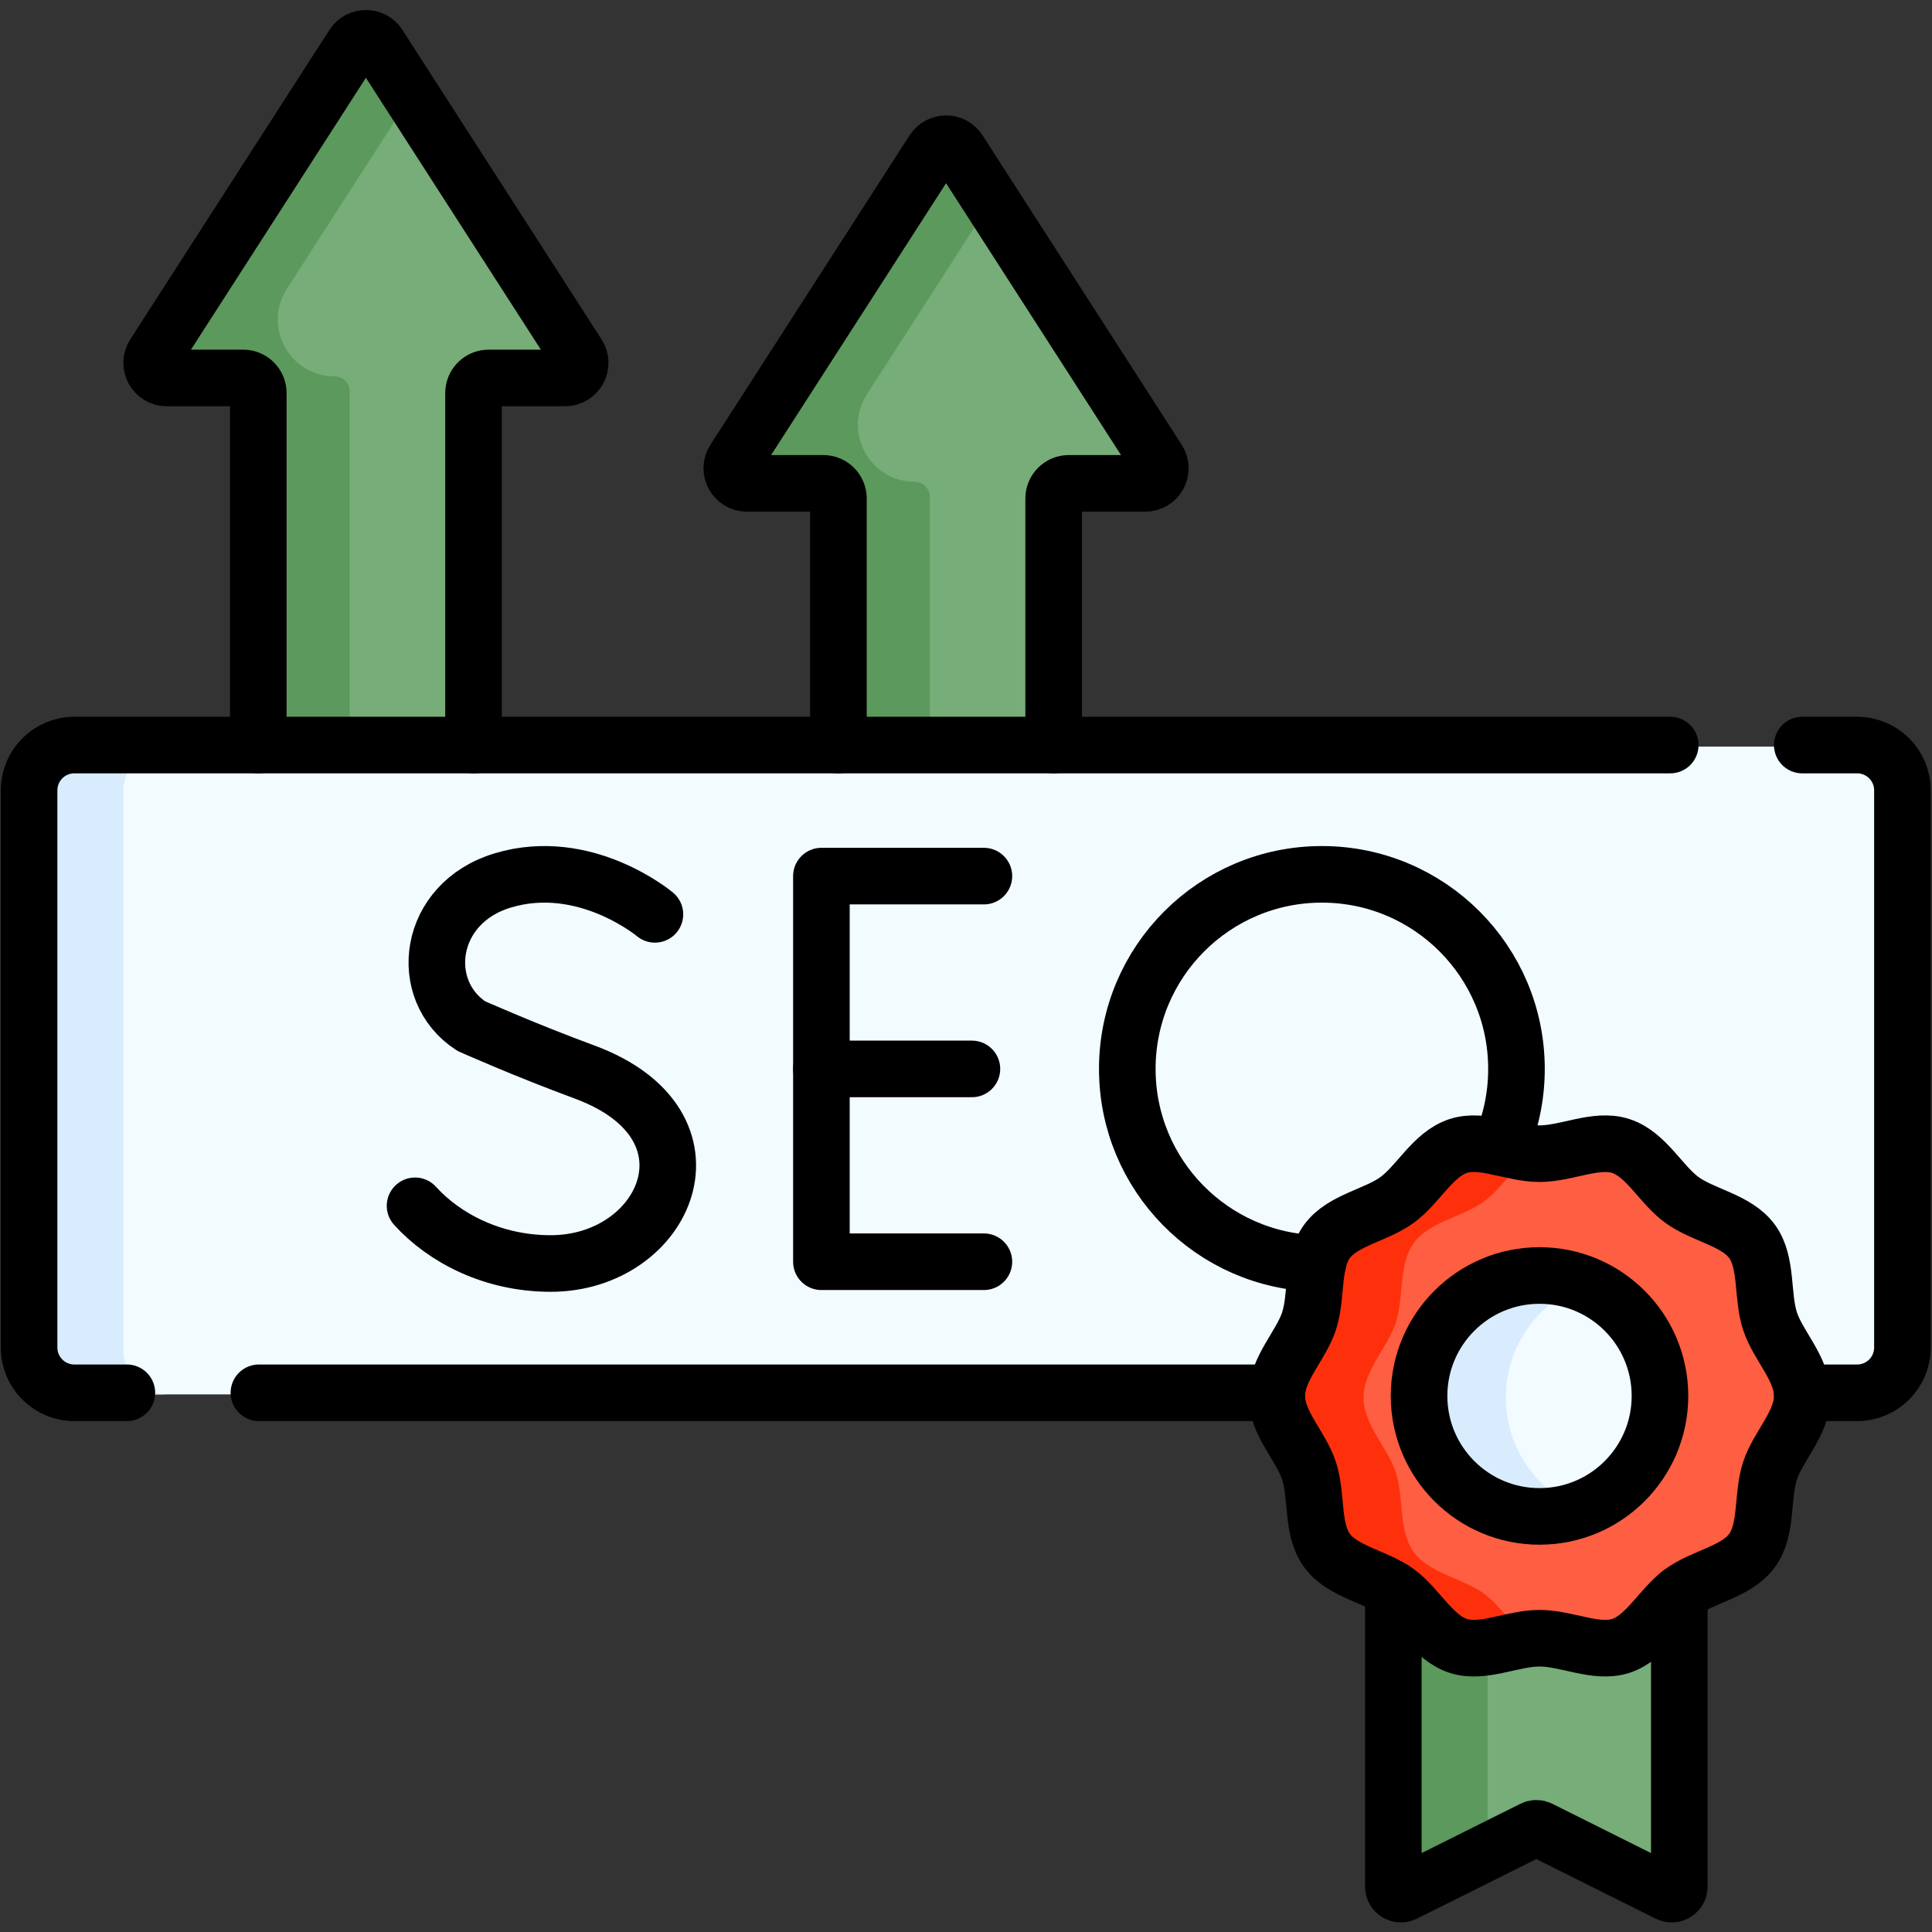
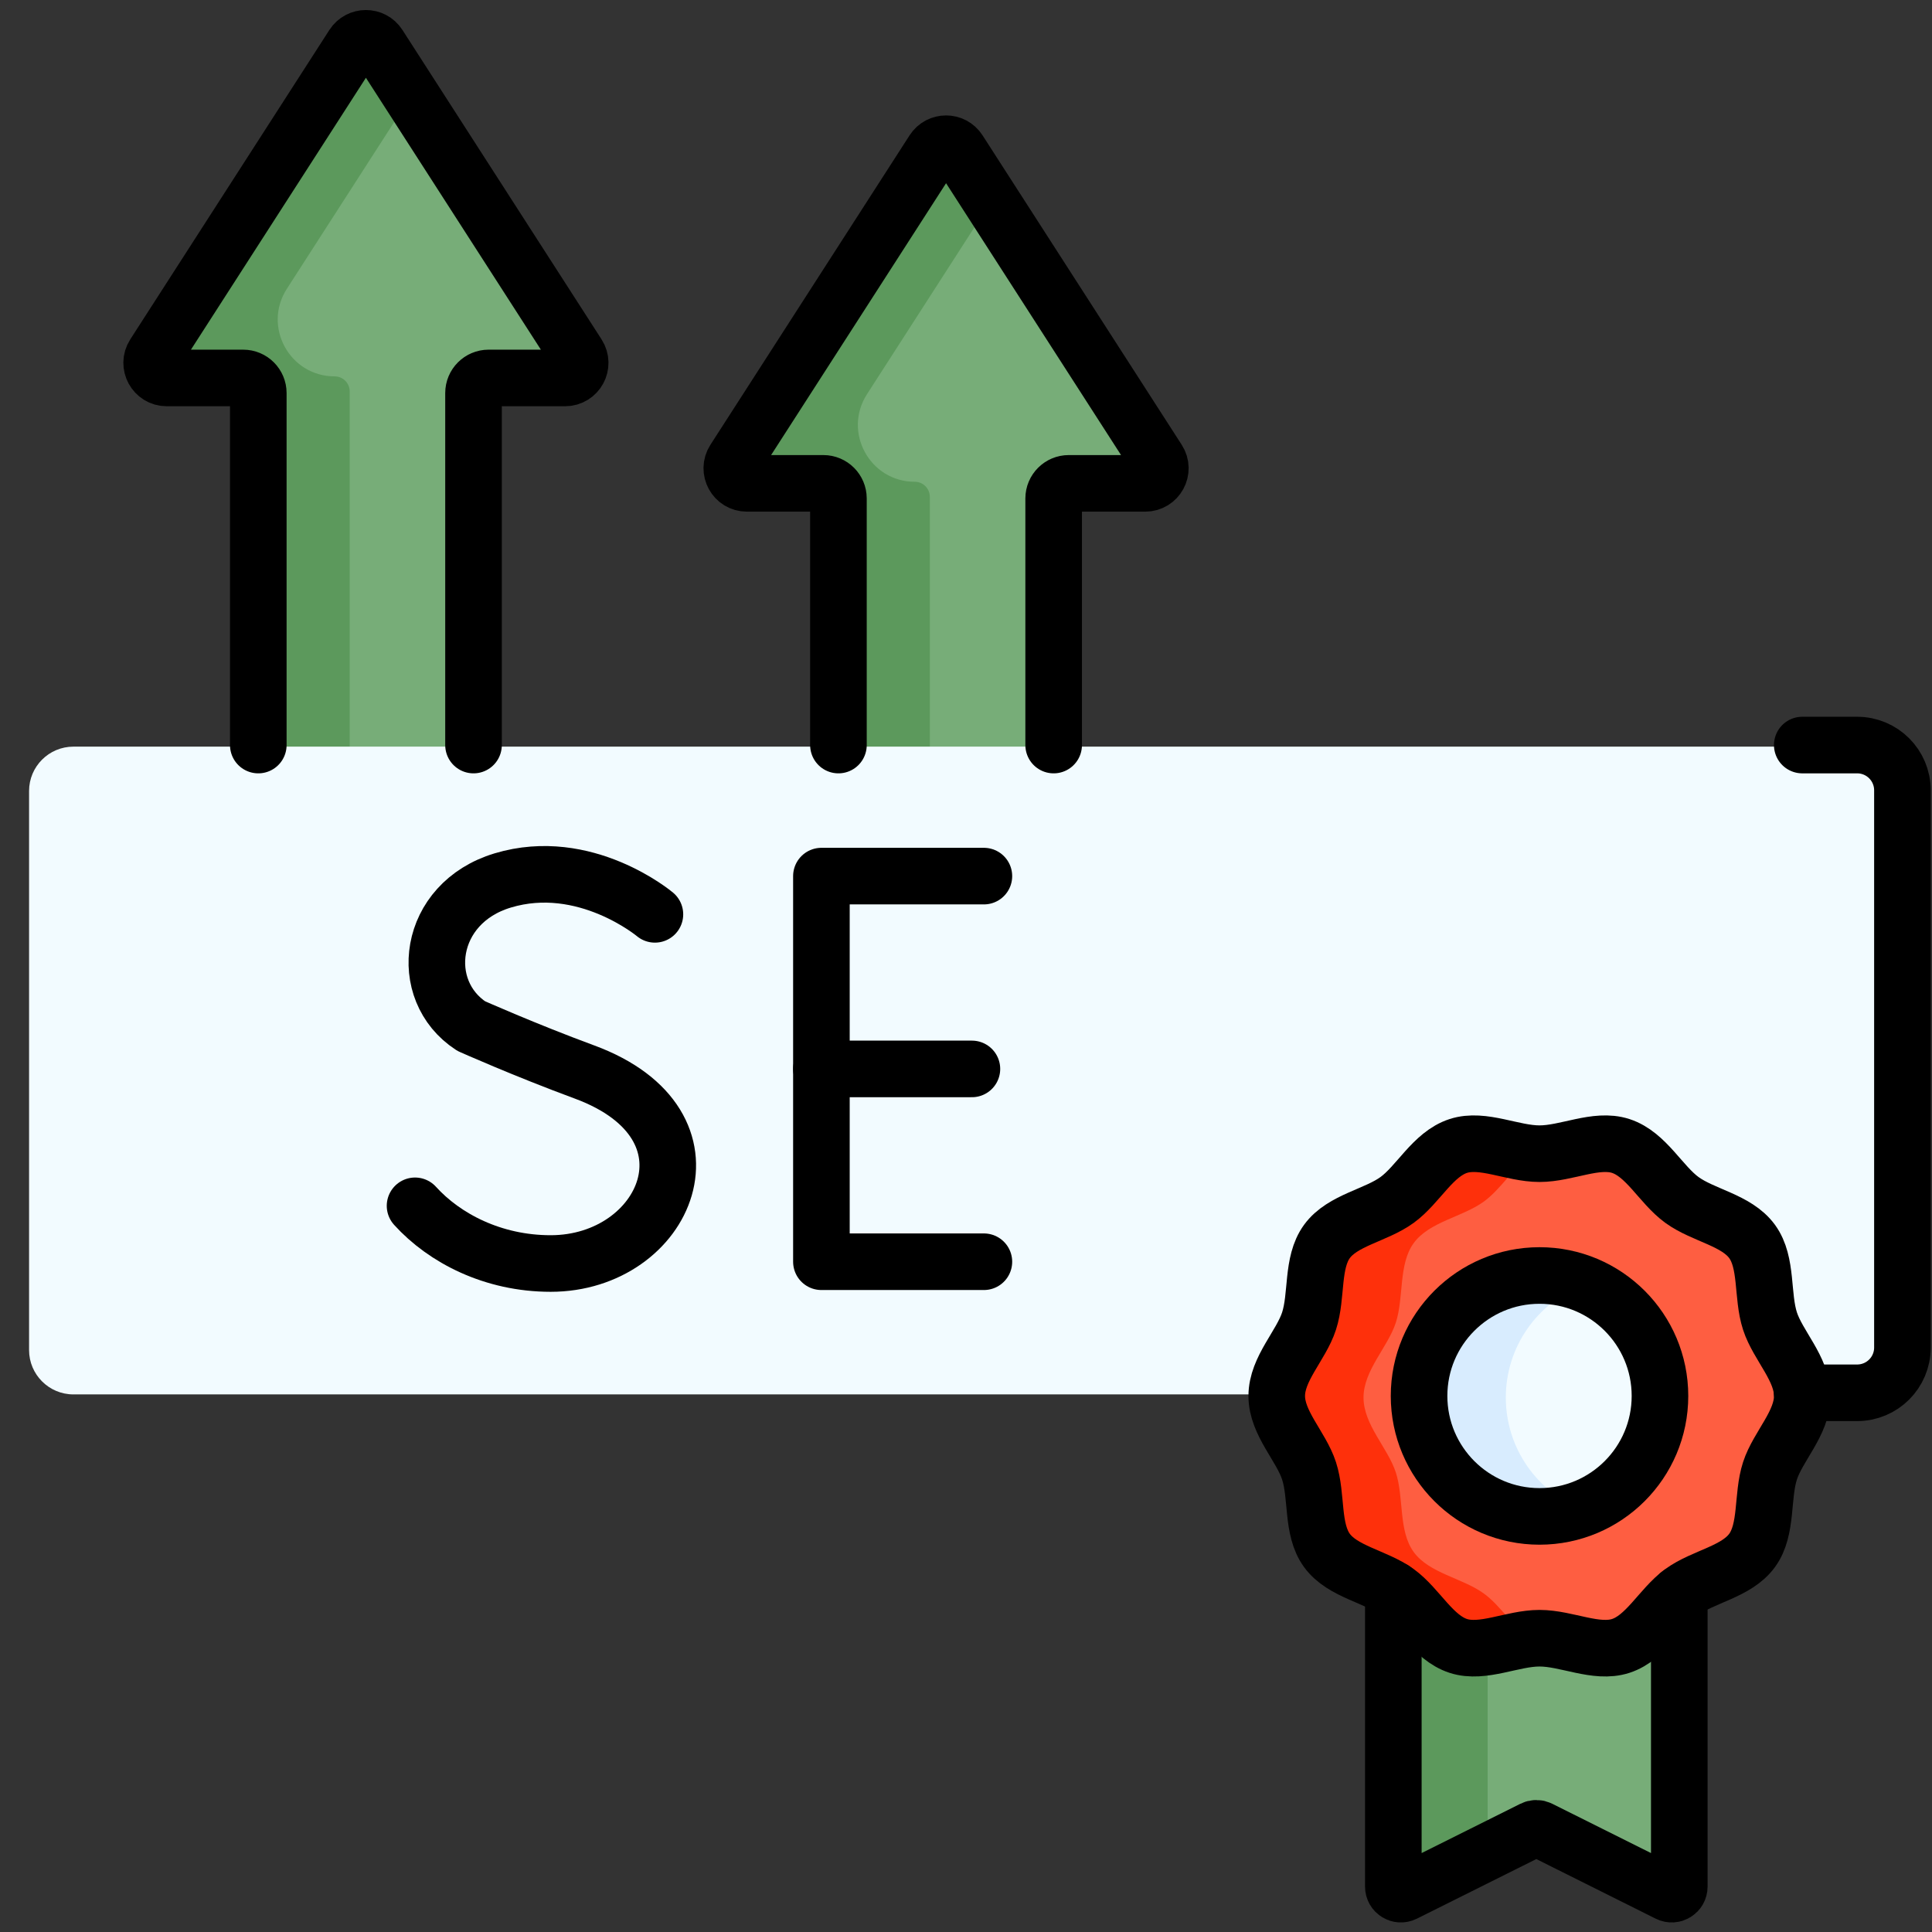
<svg xmlns="http://www.w3.org/2000/svg" version="1.1" width="512" height="512" x="0" y="0" viewBox="0 0 682.667 682.667" style="enable-background:new 0 0 512 512" xml:space="preserve" class="">
  <rect x="0" y="0" width="682.667" height="682.667" fill="#333333" stroke="none" />
  <g>
    <defs id="defs2755">
      <clipPath id="clipPath2765">
        <path d="M 0,512 H 512 V 0 H 0 Z" id="path2763" fill="#000000" data-original="#000000" />
      </clipPath>
    </defs>
    <g id="g2757" transform="matrix(1.333,0,0,-1.333,0,682.667)">
      <g id="g2759">
        <g id="g2761" clip-path="url(#clipPath2765)">
          <g id="g2767" transform="translate(67.699,408.364)">
            <path d="m 0,0 v -143.815 c 0,-2.209 1.791,-4 4,-4 h 49.05 c 2.209,0 4,1.791 4,4 V 0 c 0,2.209 1.791,4 4,4 h 20.268 c 3.165,0 5.077,3.503 3.364,6.165 L 31.889,92.197 c -1.576,2.447 -5.153,2.447 -6.728,0 L -27.633,10.165 C -29.346,7.503 -27.435,4 -24.269,4 H -4 C -1.791,4 0,2.209 0,0" style="fill-opacity:1;fill-rule:nonzero;stroke:none" id="path2769" fill="#77ad78" data-original="#c9f6b0" class="" />
          </g>
          <g id="g2771" transform="translate(96.698,260.553)">
            <path d="m 0,0 h -25 c -2.21,0 -4,1.79 -4,4 v 143.81 c 0,2.21 -1.79,4 -4,4 h -20.271 c -3.16,0 -5.07,3.5 -3.359,6.17 l 52.789,82.03 c 1.58,2.44 5.151,2.44 6.731,0 l 9.139,-14.2 -32.689,-50.79 C -27.11,165 -19.92,151.81 -8,151.81 c 1.1,0 2.1,-0.45 2.83,-1.17 0.72,-0.73 1.17,-1.73 1.17,-2.83 V 4 C -4,1.79 -2.21,0 0,0" style="fill-opacity:1;fill-rule:nonzero;stroke:none" id="path2773" fill="#5c995c" data-original="#9be69d" class="" />
          </g>
          <g id="g2775" transform="translate(221.481,380.422)">
            <path d="m 0,0 v -143.815 c 0,-2.209 1.791,-4 4,-4 h 49.05 c 2.209,0 4,1.791 4,4 V 0 c 0,2.209 1.791,4 4,4 h 20.268 c 3.166,0 5.078,3.503 3.365,6.165 L 31.889,92.196 c -1.576,2.448 -5.153,2.448 -6.728,0 L -27.632,10.165 C -29.345,7.503 -27.434,4 -24.269,4 H -4 C -1.791,4 0,2.209 0,0" style="fill-opacity:1;fill-rule:nonzero;stroke:none" id="path2777" fill="#77ad78" data-original="#c9f6b0" class="" />
          </g>
          <g id="g2779" transform="translate(250.477,232.603)">
            <path d="m 0,0 h -25 c -2.21,0 -4,1.79 -4,4 v 143.82 c 0,2.21 -1.79,4 -4,4 h -20.26 c -3.17,0 -5.08,3.5 -3.37,6.16 l 52.79,82.03 c 1.58,2.45 5.16,2.45 6.731,0 l 9.139,-14.19 -32.689,-50.79 c -6.45,-10.02 0.75,-23.21 12.659,-23.21 1.101,0 2.101,-0.45 2.83,-1.17 0.721,-0.73 1.17,-1.73 1.17,-2.83 L -4,4 C -4,1.79 -2.21,0 0,0" style="fill-opacity:1;fill-rule:nonzero;stroke:none" id="path2781" fill="#5c995c" data-original="#9be69d" class="" />
          </g>
          <g id="g2783" transform="translate(442.251,9.817)">
            <path d="m 0,0 -34.116,17.034 c -0.563,0.281 -1.224,0.281 -1.786,0 L -70.019,0 c -1.33,-0.664 -2.893,0.303 -2.893,1.789 V 89.088 H 2.894 V 1.789 C 2.894,0.303 1.33,-0.664 0,0" style="fill-opacity:1;fill-rule:nonzero;stroke:none" id="path2785" fill="#77ad78" data-original="#c9f6b0" class="" />
          </g>
          <g id="g2787" transform="translate(369.337,98.901)">
            <path d="M 0,0 H 25 V -78.05 L 2.9,-89.08 C 1.57,-89.75 0,-88.78 0,-87.29 Z" style="fill-opacity:1;fill-rule:nonzero;stroke:none" id="path2789" fill="#5c995c" data-original="#9be69d" class="" />
          </g>
          <g id="g2791" transform="translate(492.532,142.503)">
            <path d="m 0,0 h -473.064 c -6.496,0 -11.762,5.266 -11.762,11.761 v 148.186 c 0,6.495 5.266,11.761 11.762,11.761 H 0 c 6.495,0 11.762,-5.266 11.762,-11.761 V 11.761 C 11.762,5.266 6.495,0 0,0" style="fill-opacity:1;fill-rule:nonzero;stroke:none" id="path2793" fill="#f2fbff" data-original="#f2fbff" />
          </g>
          <g id="g2795" transform="translate(44.467,142.501)">
-             <path d="m 0,0 h -25 c -6.49,0 -11.76,5.27 -11.76,11.76 v 148.19 c 0,6.49 5.27,11.76 11.76,11.76 H 0 c -6.49,0 -11.76,-5.27 -11.76,-11.76 V 11.76 C -11.76,5.27 -6.49,0 0,0" style="fill-opacity:1;fill-rule:nonzero;stroke:none" id="path2797" fill="#d8ecfe" data-original="#d8ecfe" />
+             <path d="m 0,0 c -6.49,0 -11.76,5.27 -11.76,11.76 v 148.19 c 0,6.49 5.27,11.76 11.76,11.76 H 0 c -6.49,0 -11.76,-5.27 -11.76,-11.76 V 11.76 C -11.76,5.27 -6.49,0 0,0" style="fill-opacity:1;fill-rule:nonzero;stroke:none" id="path2797" fill="#d8ecfe" data-original="#d8ecfe" />
          </g>
          <g id="g2799" transform="translate(477.743,141.671)">
            <path d="m 0,0 c 0,-7.221 -6.446,-13.335 -8.562,-19.851 -2.192,-6.753 -0.647,-15.474 -4.737,-21.094 -4.132,-5.677 -12.931,-6.883 -18.608,-11.014 -5.62,-4.091 -9.464,-12.11 -16.217,-14.303 -6.516,-2.115 -14.309,2.044 -21.529,2.044 -7.221,0 -15.014,-4.159 -21.53,-2.044 -6.753,2.193 -10.596,10.213 -16.216,14.303 -5.678,4.132 -14.477,5.337 -18.609,11.014 -4.09,5.621 -2.545,14.341 -4.737,21.094 -2.115,6.516 -8.562,12.63 -8.562,19.851 0,7.221 6.447,13.335 8.562,19.851 2.193,6.753 0.647,15.474 4.738,21.094 4.132,5.677 12.931,6.883 18.608,11.014 5.621,4.091 9.463,12.11 16.216,14.303 6.516,2.115 14.309,-2.044 21.53,-2.044 7.22,0 15.014,4.159 21.53,2.044 6.752,-2.193 10.596,-10.213 16.217,-14.303 5.677,-4.132 14.475,-5.337 18.607,-11.014 4.091,-5.621 2.545,-14.341 4.737,-21.094 C -6.446,13.335 0,7.221 0,0" style="fill-opacity:1;fill-rule:nonzero;stroke:none" id="path2801" fill="#fe5e41" data-original="#fd9aa0" class="" />
          </g>
          <g id="g2803" transform="translate(369.997,161.521)">
            <path d="m 0,0 c -2.11,-6.51 -8.56,-12.63 -8.56,-19.85 0,-7.22 6.45,-13.34 8.56,-19.85 2.19,-6.75 0.65,-15.47 4.74,-21.1 4.13,-5.67 12.93,-6.88 18.61,-11.01 4.51,-3.28 7.87,-9.09 12.51,-12.38 -6.57,-0.67 -13.45,-3.82 -19.3,-1.92 -6.75,2.19 -10.59,10.21 -16.21,14.3 -5.68,4.13 -14.48,5.34 -18.61,11.01 -4.09,5.63 -2.55,14.35 -4.74,21.1 -2.11,6.51 -8.56,12.63 -8.56,19.85 0,7.22 6.45,13.34 8.56,19.85 2.19,6.75 0.65,15.47 4.74,21.09 4.13,5.68 12.93,6.89 18.61,11.02 5.62,4.09 9.46,12.11 16.21,14.3 5.85,1.9 12.73,-1.25 19.3,-1.92 -4.64,-3.29 -8,-9.1 -12.51,-12.38 C 17.67,27.98 8.87,26.77 4.74,21.09 0.65,15.47 2.19,6.75 0,0" style="fill-opacity:1;fill-rule:nonzero;stroke:none" id="path2805" fill="#fe300b" data-original="#fd8087" class="" />
          </g>
          <g id="g2807" transform="translate(440.019,141.671)">
            <path d="m 0,0 c 0,-17.634 -14.296,-31.929 -31.93,-31.929 -17.633,0 -31.928,14.295 -31.928,31.929 0,17.634 14.295,31.929 31.928,31.929 C -14.296,31.929 0,17.634 0,0" style="fill-opacity:1;fill-rule:nonzero;stroke:none" id="path2809" fill="#f2fbff" data-original="#f2fbff" />
          </g>
          <g id="g2811" transform="translate(419.587,111.871)">
            <path d="m 0,0 c -3.57,-1.38 -7.439,-2.13 -11.5,-2.13 -17.63,0 -31.93,14.3 -31.93,31.93 0,17.63 14.3,31.93 31.93,31.93 4.061,0 7.93,-0.75 11.5,-2.13 C -11.95,54.98 -20.43,43.38 -20.43,29.8 -20.43,16.22 -11.95,4.62 0,0" style="fill-opacity:1;fill-rule:nonzero;stroke:none" id="path2813" fill="#d8ecfe" data-original="#d8ecfe" />
          </g>
          <g id="g2815" transform="translate(338.47,142.931)">
-             <path d="M 0,0 H -269.84" style="stroke-width:15;stroke-linecap:round;stroke-linejoin:round;stroke-miterlimit:10;stroke-dasharray:none;stroke-opacity:1" id="path2817" fill="none" stroke="#000000" stroke-width="15" stroke-linecap="round" stroke-linejoin="round" stroke-miterlimit="10" stroke-dasharray="none" stroke-opacity="" data-original="#000000" />
-           </g>
+             </g>
          <g id="g2819" transform="translate(477.74,314.631)">
            <path d="m 0,0 h 14.55 c 6.63,0 12,-5.37 12,-12 v -147.7 c 0,-6.63 -5.37,-12 -12,-12 H -0.03" style="stroke-width:15;stroke-linecap:round;stroke-linejoin:round;stroke-miterlimit:10;stroke-dasharray:none;stroke-opacity:1" id="path2821" fill="none" stroke="#000000" stroke-width="15" stroke-linecap="round" stroke-linejoin="round" stroke-miterlimit="10" stroke-dasharray="none" stroke-opacity="" data-original="#000000" />
          </g>
          <g id="g2823" transform="translate(33.63,142.931)">
-             <path d="m 0,0 h -13.92 c -6.63,0 -12,5.37 -12,12 v 147.7 c 0,6.63 5.37,12 12,12 h 423.03" style="stroke-width:15;stroke-linecap:round;stroke-linejoin:round;stroke-miterlimit:10;stroke-dasharray:none;stroke-opacity:1" id="path2825" fill="none" stroke="#000000" stroke-width="15" stroke-linecap="round" stroke-linejoin="round" stroke-miterlimit="10" stroke-dasharray="none" stroke-opacity="" data-original="#000000" />
-           </g>
+             </g>
          <g id="g2827" transform="translate(260.808,279.892)">
            <path d="M 0,0 H -43.071 V -102.22 H 0" style="stroke-width:15;stroke-linecap:round;stroke-linejoin:round;stroke-miterlimit:10;stroke-dasharray:none;stroke-opacity:1" id="path2829" fill="none" stroke="#000000" stroke-width="15" stroke-linecap="round" stroke-linejoin="round" stroke-miterlimit="10" stroke-dasharray="none" stroke-opacity="" data-original="#000000" />
          </g>
          <g id="g2831" transform="translate(257.632,228.782)">
            <path d="M 0,0 H -39.896" style="stroke-width:15;stroke-linecap:round;stroke-linejoin:round;stroke-miterlimit:10;stroke-dasharray:none;stroke-opacity:1" id="path2833" fill="none" stroke="#000000" stroke-width="15" stroke-linecap="round" stroke-linejoin="round" stroke-miterlimit="10" stroke-dasharray="none" stroke-opacity="" data-original="#000000" />
          </g>
          <g id="g2835" transform="translate(173.603,269.758)">
            <path d="m 0,0 c 0,0 -18.512,15.561 -40.341,8.984 -20.044,-6.037 -22.847,-29.15 -8.347,-38.604 0,0 14.23,-6.348 30.012,-12.169 37.991,-14.013 21.626,-50.768 -8.958,-50.768 -15.315,0 -28.169,6.707 -35.949,15.292" style="stroke-width:15;stroke-linecap:round;stroke-linejoin:round;stroke-miterlimit:10;stroke-dasharray:none;stroke-opacity:1" id="path2837" fill="none" stroke="#000000" stroke-width="15" stroke-linecap="round" stroke-linejoin="round" stroke-miterlimit="10" stroke-dasharray="none" stroke-opacity="" data-original="#000000" />
          </g>
          <g id="g2839" transform="translate(397.62,208.011)">
-             <path d="m 0,0 c 2.81,6.36 4.36,13.38 4.36,20.77 0,28.49 -23.09,51.58 -51.58,51.58 -28.49,0 -51.58,-23.09 -51.58,-51.58 0,-28.13 22.51,-50.99 50.5,-51.56" style="stroke-width:15;stroke-linecap:round;stroke-linejoin:round;stroke-miterlimit:10;stroke-dasharray:none;stroke-opacity:1" id="path2841" fill="none" stroke="#000000" stroke-width="15" stroke-linecap="round" stroke-linejoin="round" stroke-miterlimit="10" stroke-dasharray="none" stroke-opacity="" data-original="#000000" />
-           </g>
+             </g>
          <g id="g2843" transform="translate(440.019,142.095)">
            <path d="m 0,0 c 0,-17.634 -14.296,-31.929 -31.93,-31.929 -17.633,0 -31.928,14.295 -31.928,31.929 0,17.634 14.295,31.929 31.928,31.929 C -14.296,31.929 0,17.634 0,0 Z" style="stroke-width:15;stroke-linecap:round;stroke-linejoin:round;stroke-miterlimit:10;stroke-dasharray:none;stroke-opacity:1" id="path2845" fill="none" stroke="#000000" stroke-width="15" stroke-linecap="round" stroke-linejoin="round" stroke-miterlimit="10" stroke-dasharray="none" stroke-opacity="" data-original="#000000" />
          </g>
          <g id="g2847" transform="translate(477.743,142.095)">
            <path d="m 0,0 c 0,-7.221 -6.446,-13.335 -8.562,-19.851 -2.192,-6.753 -0.647,-15.474 -4.737,-21.094 -4.132,-5.677 -12.931,-6.883 -18.608,-11.014 -5.62,-4.091 -9.464,-12.11 -16.217,-14.303 -6.516,-2.115 -14.309,2.044 -21.529,2.044 -7.221,0 -15.014,-4.159 -21.53,-2.044 -6.753,2.193 -10.596,10.212 -16.216,14.303 -5.678,4.132 -14.477,5.337 -18.609,11.014 -4.09,5.621 -2.545,14.341 -4.737,21.094 -2.115,6.516 -8.562,12.63 -8.562,19.851 0,7.221 6.447,13.335 8.562,19.851 2.193,6.753 0.647,15.473 4.738,21.094 4.132,5.677 12.931,6.883 18.608,11.014 5.621,4.091 9.463,12.11 16.216,14.303 6.516,2.115 14.309,-2.044 21.53,-2.044 7.22,0 15.014,4.159 21.53,2.044 6.752,-2.193 10.596,-10.213 16.217,-14.303 5.677,-4.132 14.475,-5.337 18.607,-11.014 4.091,-5.621 2.545,-14.341 4.737,-21.094 C -6.446,13.335 0,7.221 0,0 Z" style="stroke-width:15;stroke-linecap:round;stroke-linejoin:round;stroke-miterlimit:10;stroke-dasharray:none;stroke-opacity:1" id="path2849" fill="none" stroke="#000000" stroke-width="15" stroke-linecap="round" stroke-linejoin="round" stroke-miterlimit="10" stroke-dasharray="none" stroke-opacity="" data-original="#000000" />
          </g>
          <g id="g2851" transform="translate(445.14,89.591)">
            <path d="m 0,0 v -77.56 c 0,-1.49 -1.56,-2.45 -2.89,-1.79 L -37,-62.32 c -0.569,0.29 -1.229,0.29 -1.79,0 l -34.119,-17.03 c -1.33,-0.66 -2.891,0.3 -2.891,1.79 V 1.22" style="stroke-width:15;stroke-linecap:round;stroke-linejoin:round;stroke-miterlimit:10;stroke-dasharray:none;stroke-opacity:1" id="path2853" fill="none" stroke="#000000" stroke-width="15" stroke-linecap="round" stroke-linejoin="round" stroke-miterlimit="10" stroke-dasharray="none" stroke-opacity="" data-original="#000000" />
          </g>
          <g id="g2855" transform="translate(125.519,314.631)">
            <path d="m 0,0 v 93.31 c 0,2.21 1.79,4 4,4 h 20.271 c 3.169,0 5.08,3.5 3.36,6.17 l -52.79,82.03 c -1.57,2.44 -5.151,2.44 -6.731,0 l -52.79,-82.03 c -1.71,-2.67 0.201,-6.17 3.361,-6.17 h 20.269 c 2.21,0 4,-1.79 4,-4 V 0" style="stroke-width:15;stroke-linecap:round;stroke-linejoin:round;stroke-miterlimit:10;stroke-dasharray:none;stroke-opacity:1" id="path2857" fill="none" stroke="#000000" stroke-width="15" stroke-linecap="round" stroke-linejoin="round" stroke-miterlimit="10" stroke-dasharray="none" stroke-opacity="" data-original="#000000" />
          </g>
          <g id="g2859" transform="translate(279.3,314.631)">
            <path d="m 0,0 v 65.37 c 0,2.21 1.8,4 4,4 h 20.271 c 3.169,0 5.08,3.5 3.37,6.16 l -52.801,82.04 c -1.569,2.44 -5.15,2.44 -6.72,0 l -52.8,-82.04 c -1.71,-2.66 0.201,-6.16 3.37,-6.16 h 20.26 c 2.21,0 4,-1.79 4,-4 V 0" style="stroke-width:15;stroke-linecap:round;stroke-linejoin:round;stroke-miterlimit:10;stroke-dasharray:none;stroke-opacity:1" id="path2861" fill="none" stroke="#000000" stroke-width="15" stroke-linecap="round" stroke-linejoin="round" stroke-miterlimit="10" stroke-dasharray="none" stroke-opacity="" data-original="#000000" />
          </g>
        </g>
      </g>
    </g>
  </g>
</svg>